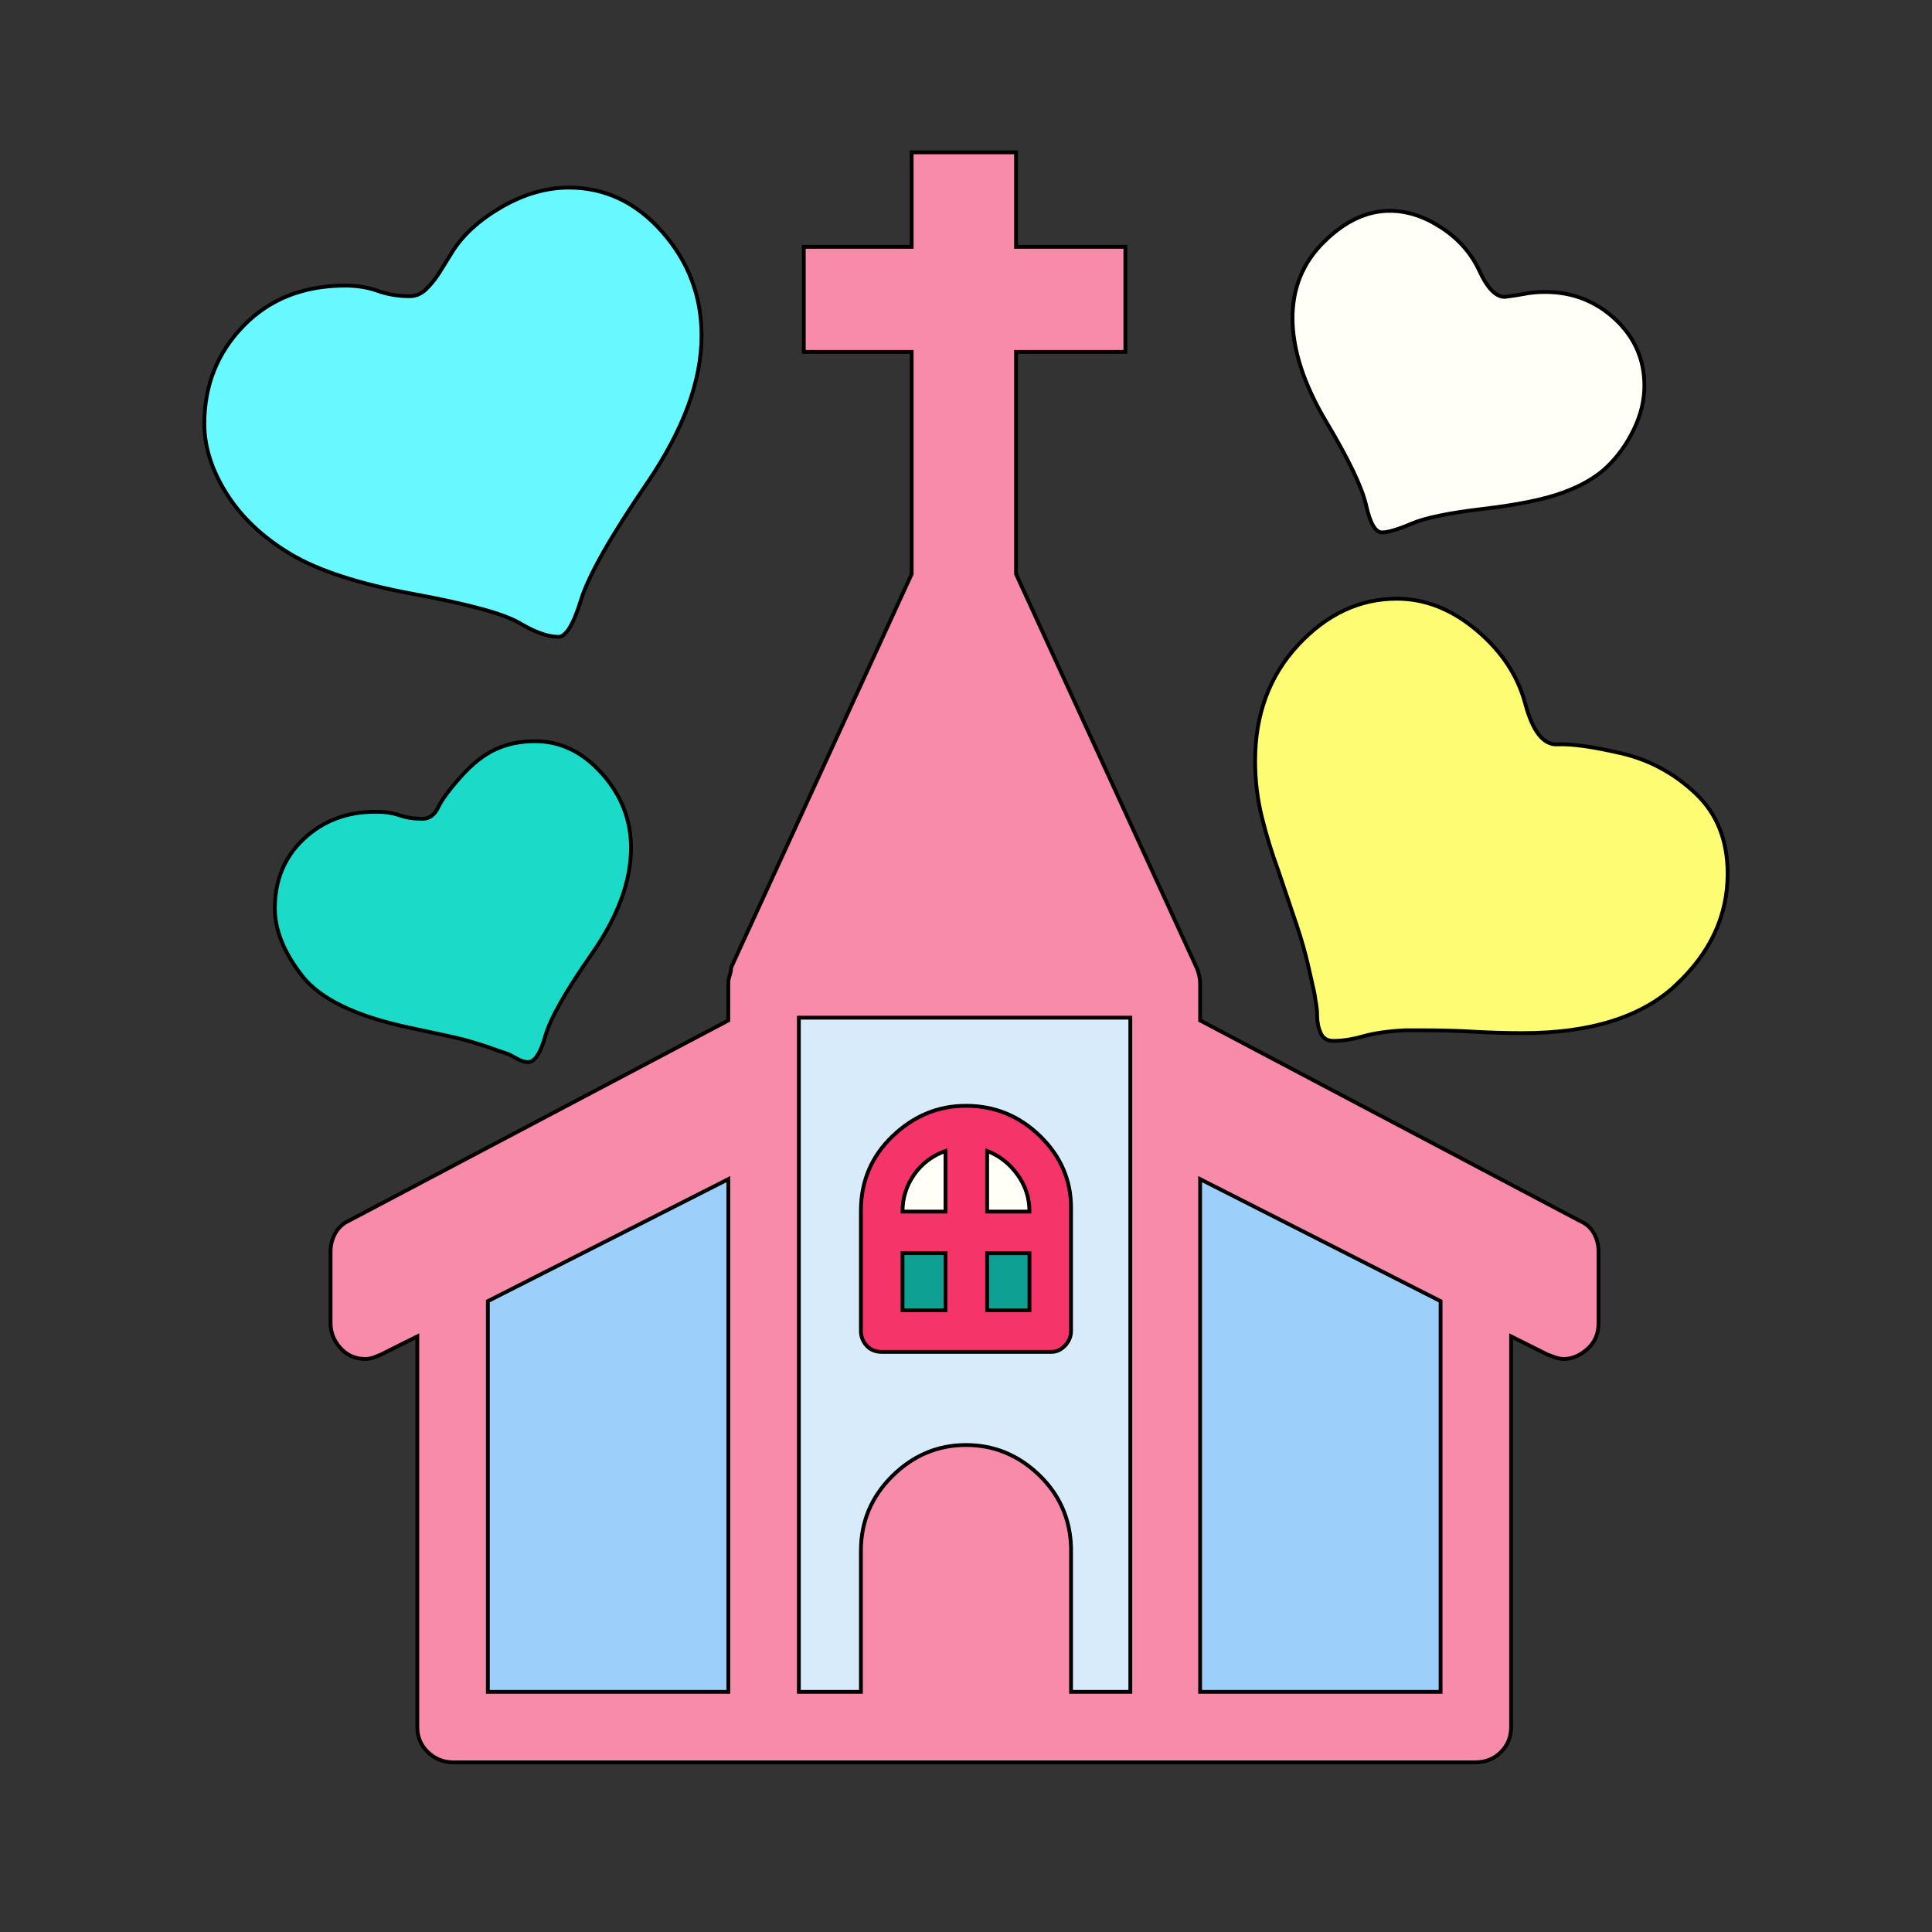
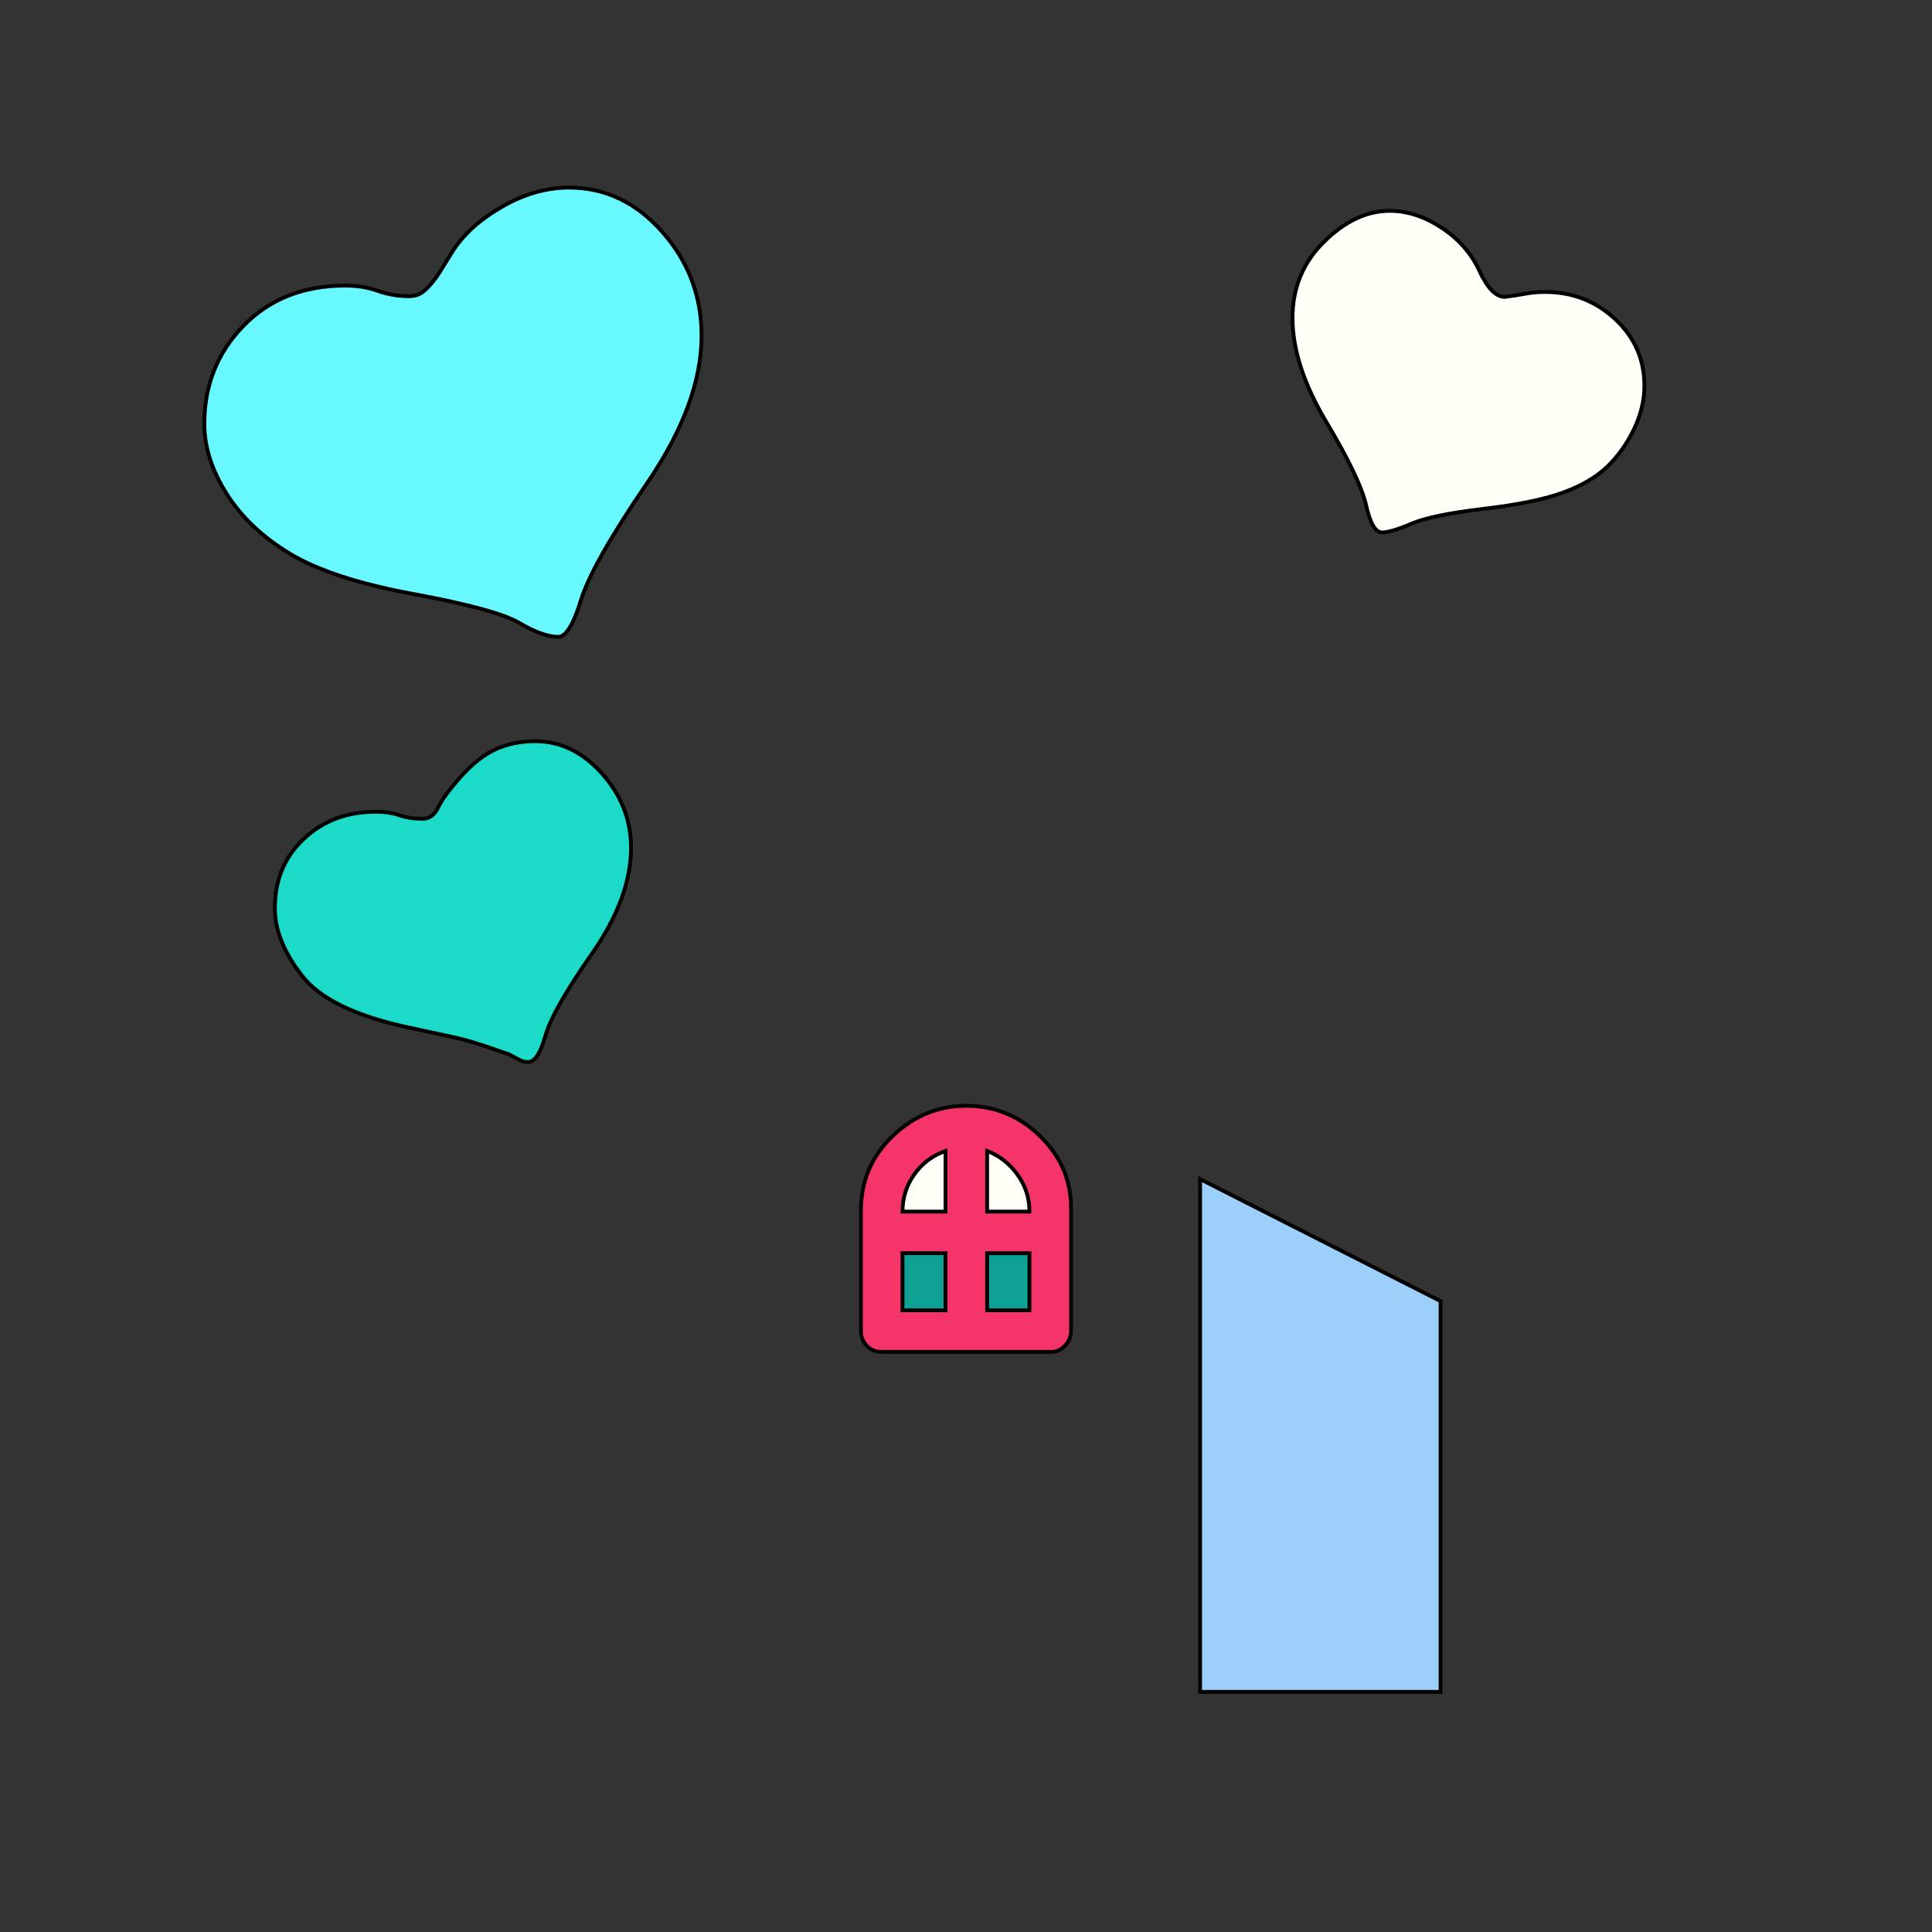
<svg xmlns="http://www.w3.org/2000/svg" id="bg_not_wedding" width="200" height="200" version="1.1" class="bgs" preserveAspectRatio="xMidYMin slice">
  <rect width="100%" height="100%" fill="#333333" stroke="none" />
-   <rect id="solid_rect_not_wedding" width="200" height="200" opacity="0.00" fill="#402500" class="reds" />
  <defs id="SvgjsDefs1027">
    <pattern id="SvgjsPattern1275" x="0" y="0" width="44" height="44" patternUnits="userSpaceOnUse" patternTransform="matrix(1,0,0,1,0,0)">
      <ellipse id="circ" rx="10" ry="10" cx="11" cy="11" stroke-opacity="1" stroke-width="0.2" opacity="1" stroke="#ffffff" fill="#402500" class="reds" />
    </pattern>
  </defs>
  <rect id="rect_not_wedding" width="100%" height="100%" fill="orange" class="oranges" opacity="0.00" />
  <svg id="th_not_wedding" preserveAspectRatio="xMidYMin meet" data-uid="not_wedding" data-keyword="wedding" data-coll="not" viewBox="0.739 -31.081 479.532 506.82" class="svg_thumb" data-colors="[&quot;#78398c&quot;,&quot;#f78ba9&quot;,&quot;#e4d7fb&quot;,&quot;#68f8ff&quot;,&quot;#fdfc72&quot;,&quot;#000000&quot;,&quot;#fffff8&quot;,&quot;#1bdac8&quot;,&quot;#f53469&quot;,&quot;#bb9cfb&quot;,&quot;#a6d6f3&quot;,&quot;#a6d6f3&quot;,&quot;#f78ba9&quot;]" style="overflow: visible;">
-     <path id="th_not_wedding_0" d="M401.45 289.15Q404.04 290.26 405.24 292.48T406.44 297.29V315.98Q406.44 320.23 403.49 322.82T397.38 325.41Q396.27 325.41 395.16 325.04L393.12 324.3L383.5 319.49V421.98Q383.5 425.87 380.82 428.55T374.07 431.23H106Q102.12 431.23 99.34 428.55T96.57 421.98V319.49L86.95 324.3L85.1 325.04Q83.99 325.41 82.88 325.41Q78.99 325.41 76.4 322.55T73.81 315.98V297.29Q73.81 294.7 75.02 292.48T78.62 289.15L178.15 236.61V226.81Q178.15 225.88 178.52 224.77T178.89 222.74L226.25 119.51V61.23H197.95V33.67H226.25V8.88H253.63V33.67H282.31V61.23H253.63V119.51L300.99 222.74Q301.36 223.48 301.64 224.68T301.92 226.81V236.61Z " fill-rule="evenodd" fill="#f78ba9" stroke-width="1" stroke="#000000" class="undefineds" />
-     <path id="th_not_wedding_1" d="M268.06 412.74H283.61V235.88H196.66V412.74H212.94V375.74Q212.94 364.26 221.17 356.13T240.5 347.99Q251.42 347.99 259.56 355.75T268.06 374.81V412.74Z " fill-rule="evenodd" fill="#d7ebfb" stroke-width="1" stroke="#000000" class="blues" />
    <path id="th_not_wedding_2" d="M50.97 54.39Q61.23 43.84 77.7 43.84Q82.33 43.84 86.21 45.23T94.54 46.62Q96.94 46.62 98.79 44.86T102.31 40.52L105.64 35.15Q109.89 28.3 118.68 23.22T136.34 18.13Q150.59 18.13 160.86 29.79T171.13 56.98Q171.13 74.74 156.79 95.74T139.49 126.36T133.57 135.98Q129.5 135.98 123.4 132.37T95.74 124.78T63.27 114.24T46.53 98.42T40.7 80.11Q40.7 64.94 50.97 54.39Z " fill-rule="evenodd" fill="#68f8ff" stroke-width="1" stroke="#000000" class="cyans" />
-     <path id="th_not_wedding_3" d="M426.8 227.27Q413.29 239.94 386.47 239.94Q380.18 239.94 373.79 239.57T361.12 239.2H355.57Q348.91 239.57 344.65 240.78T336.88 241.98Q334.48 241.98 333.56 239.94T332.63 235.5Q332.63 234.02 332.44 232.91L331.89 229.4Q331.52 227.73 330.32 222.46T327.26 211.64L322.45 197.39Q319.87 190.36 318.11 183.24T316.35 168.53Q316.35 150.22 327.63 138.1T353.53 125.98Q364.63 125.98 374.44 134.22T387.2 153.46T395.62 164.19T412.27 166.5T431.88 177.04T440.3 198.13Q440.3 214.6 426.79 227.27Z " fill-rule="evenodd" fill="#fdfc72" stroke-width="1" stroke="#000000" class="oranges" />
-     <path id="th_not_wedding_5" d="M115.07 412.74H178.16V278.24L115.07 310.25V412.74Z " fill-rule="evenodd" fill="#9cd0fb" stroke-width="1" stroke="#000000" class="blues" />
    <path id="th_not_wedding_6" d="M334.39 32.38Q342.62 24.23 351.69 24.23Q358.53 24.23 365.28 28.67T375.18 39.96T381.84 46.8Q384.8 46.43 387.21 45.97T392.39 45.51Q403.12 45.51 410.79 52.63T418.47 70.11Q418.47 75.85 415.7 81.58T408.67 91.39T397.1 98.14T376.29 102.4T357.42 106.28T349.65 108.59Q347.06 108.59 345.49 101.56T335.04 79.64T326.16 52.35Q326.16 40.51 334.39 32.37Z " fill-rule="evenodd" fill="#fffff8" stroke-width="1" stroke="#000000" class="whites" />
    <path id="th_not_wedding_7" d="M118.4 244.75Q110.82 241.98 105.45 240.87L94.35 238.47Q73.45 234.03 66.32 224.87T59.2 207.2Q59.2 196.1 66.78 188.98T85.66 181.86Q89.17 181.86 91.85 182.78T97.87 183.71Q100.64 183.71 102.03 180.75T107.95 172.7T117.11 165.48T127.47 163.36Q137.46 163.36 145.04 171.87T152.63 191.29Q152.63 204.43 142.36 219.13T130.15 240.69T125.61 247.53Q124.32 247.53 123.02 246.79L120.62 245.5Z " fill-rule="evenodd" fill="#1bdac8" stroke-width="1" stroke="#000000" class="cyans" />
    <path id="th_not_wedding_8" d="M268.06 318.01Q268.06 320.24 266.49 321.9T262.88 323.56H218.48Q215.89 323.56 214.41 321.9T212.94 318.01V286.56Q212.94 274.91 221.26 266.95T240.5 259Q251.78 259 259.93 266.95T268.06 285.82V318.01Z " fill-rule="evenodd" fill="#f53469" stroke-width="1" stroke="#000000" class="undefineds" />
    <path id="th_not_wedding_11" d="M235.13 286.75V270.84Q229.95 272.69 226.9 277.04T223.85 286.75H235.13Z " fill-rule="evenodd" fill="#fffff8" stroke-width="1" stroke="#000000" class="whites" />
    <path id="th_not_wedding_12" d="M257.15 286.75Q257.15 281.38 254 277.04T246.05 270.84V286.75H257.15Z " fill-rule="evenodd" fill="#fffff8" stroke-width="1" stroke="#000000" class="whites" />
    <path id="th_not_wedding_4" d="M365 310.25L301.92 278.24V412.74H365V310.25Z " fill-rule="evenodd" fill="#9cd0fb" stroke-width="1" stroke="#000000" class="blues" />
    <path id="th_not_wedding_9" d="M223.85 312.65H235.13V297.66H223.85V312.65Z " fill-rule="evenodd" fill="#0ea093" stroke-width="1" stroke="#000000" class="cyans" />
    <path id="th_not_wedding_10" d="M257.15 297.67H246.05V312.65H257.15V297.67Z " fill-rule="evenodd" fill="#0ea093" stroke-width="1" stroke="#000000" class="cyans" />
  </svg>
</svg>